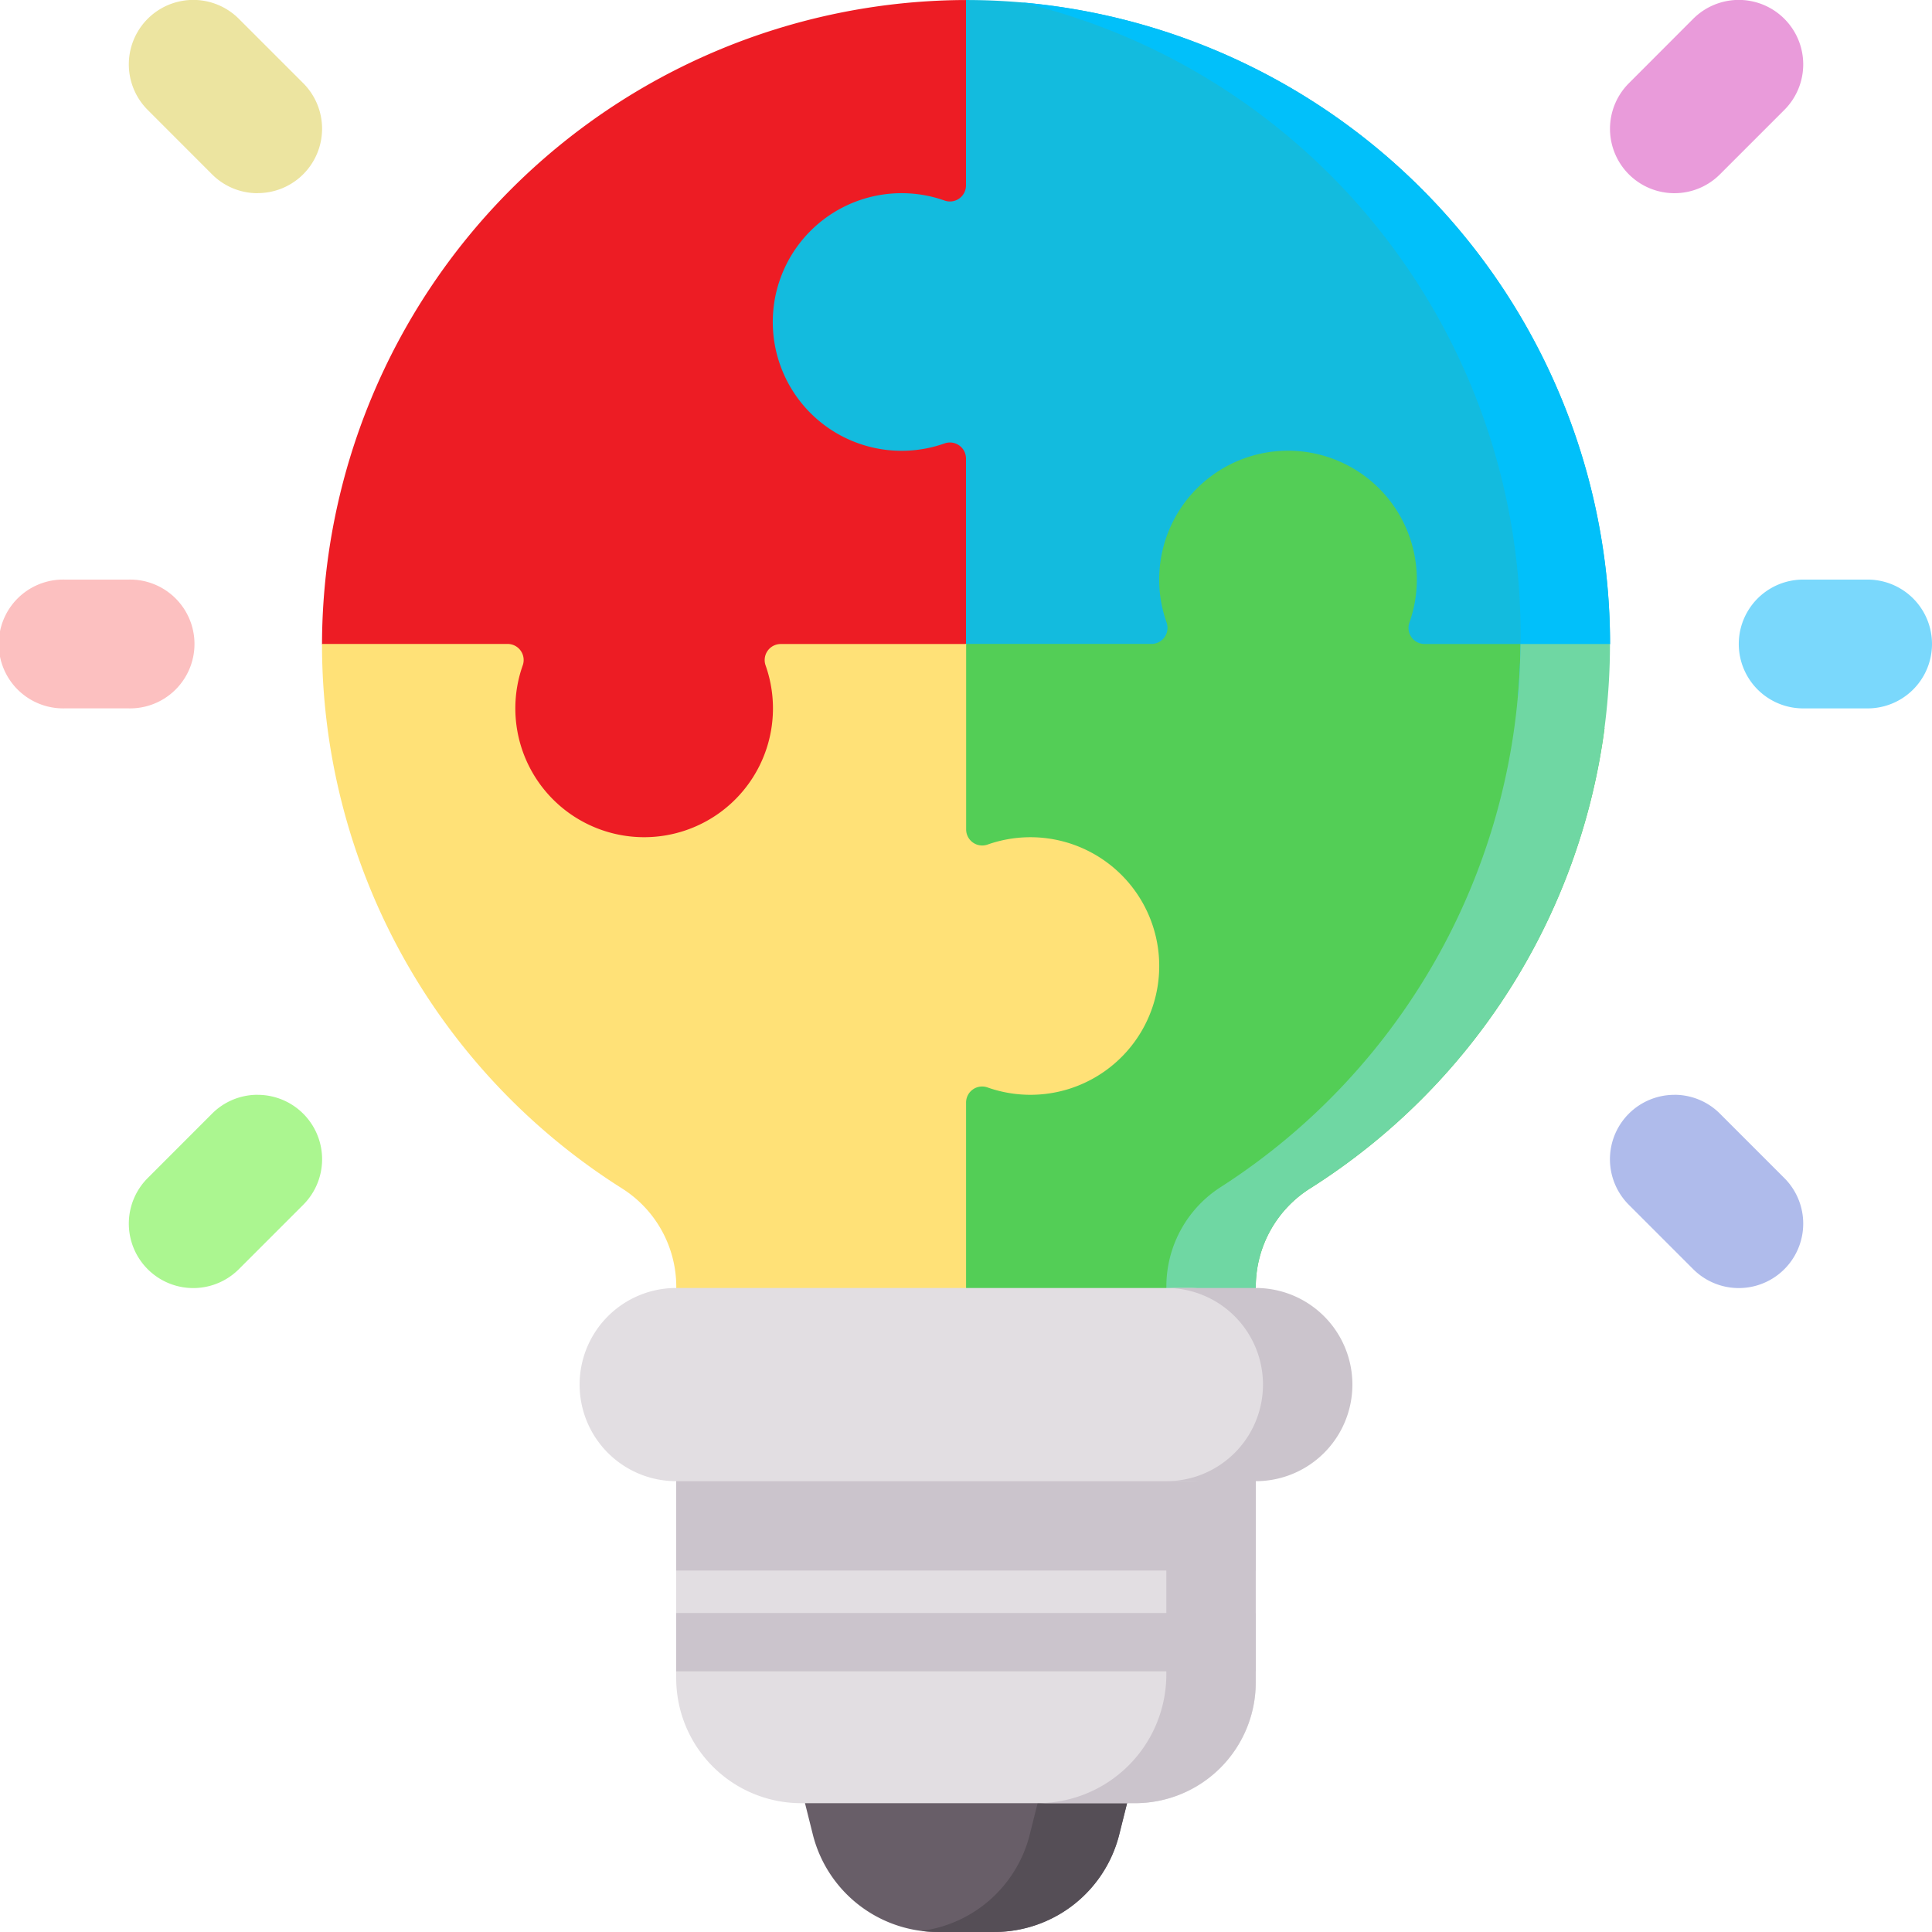
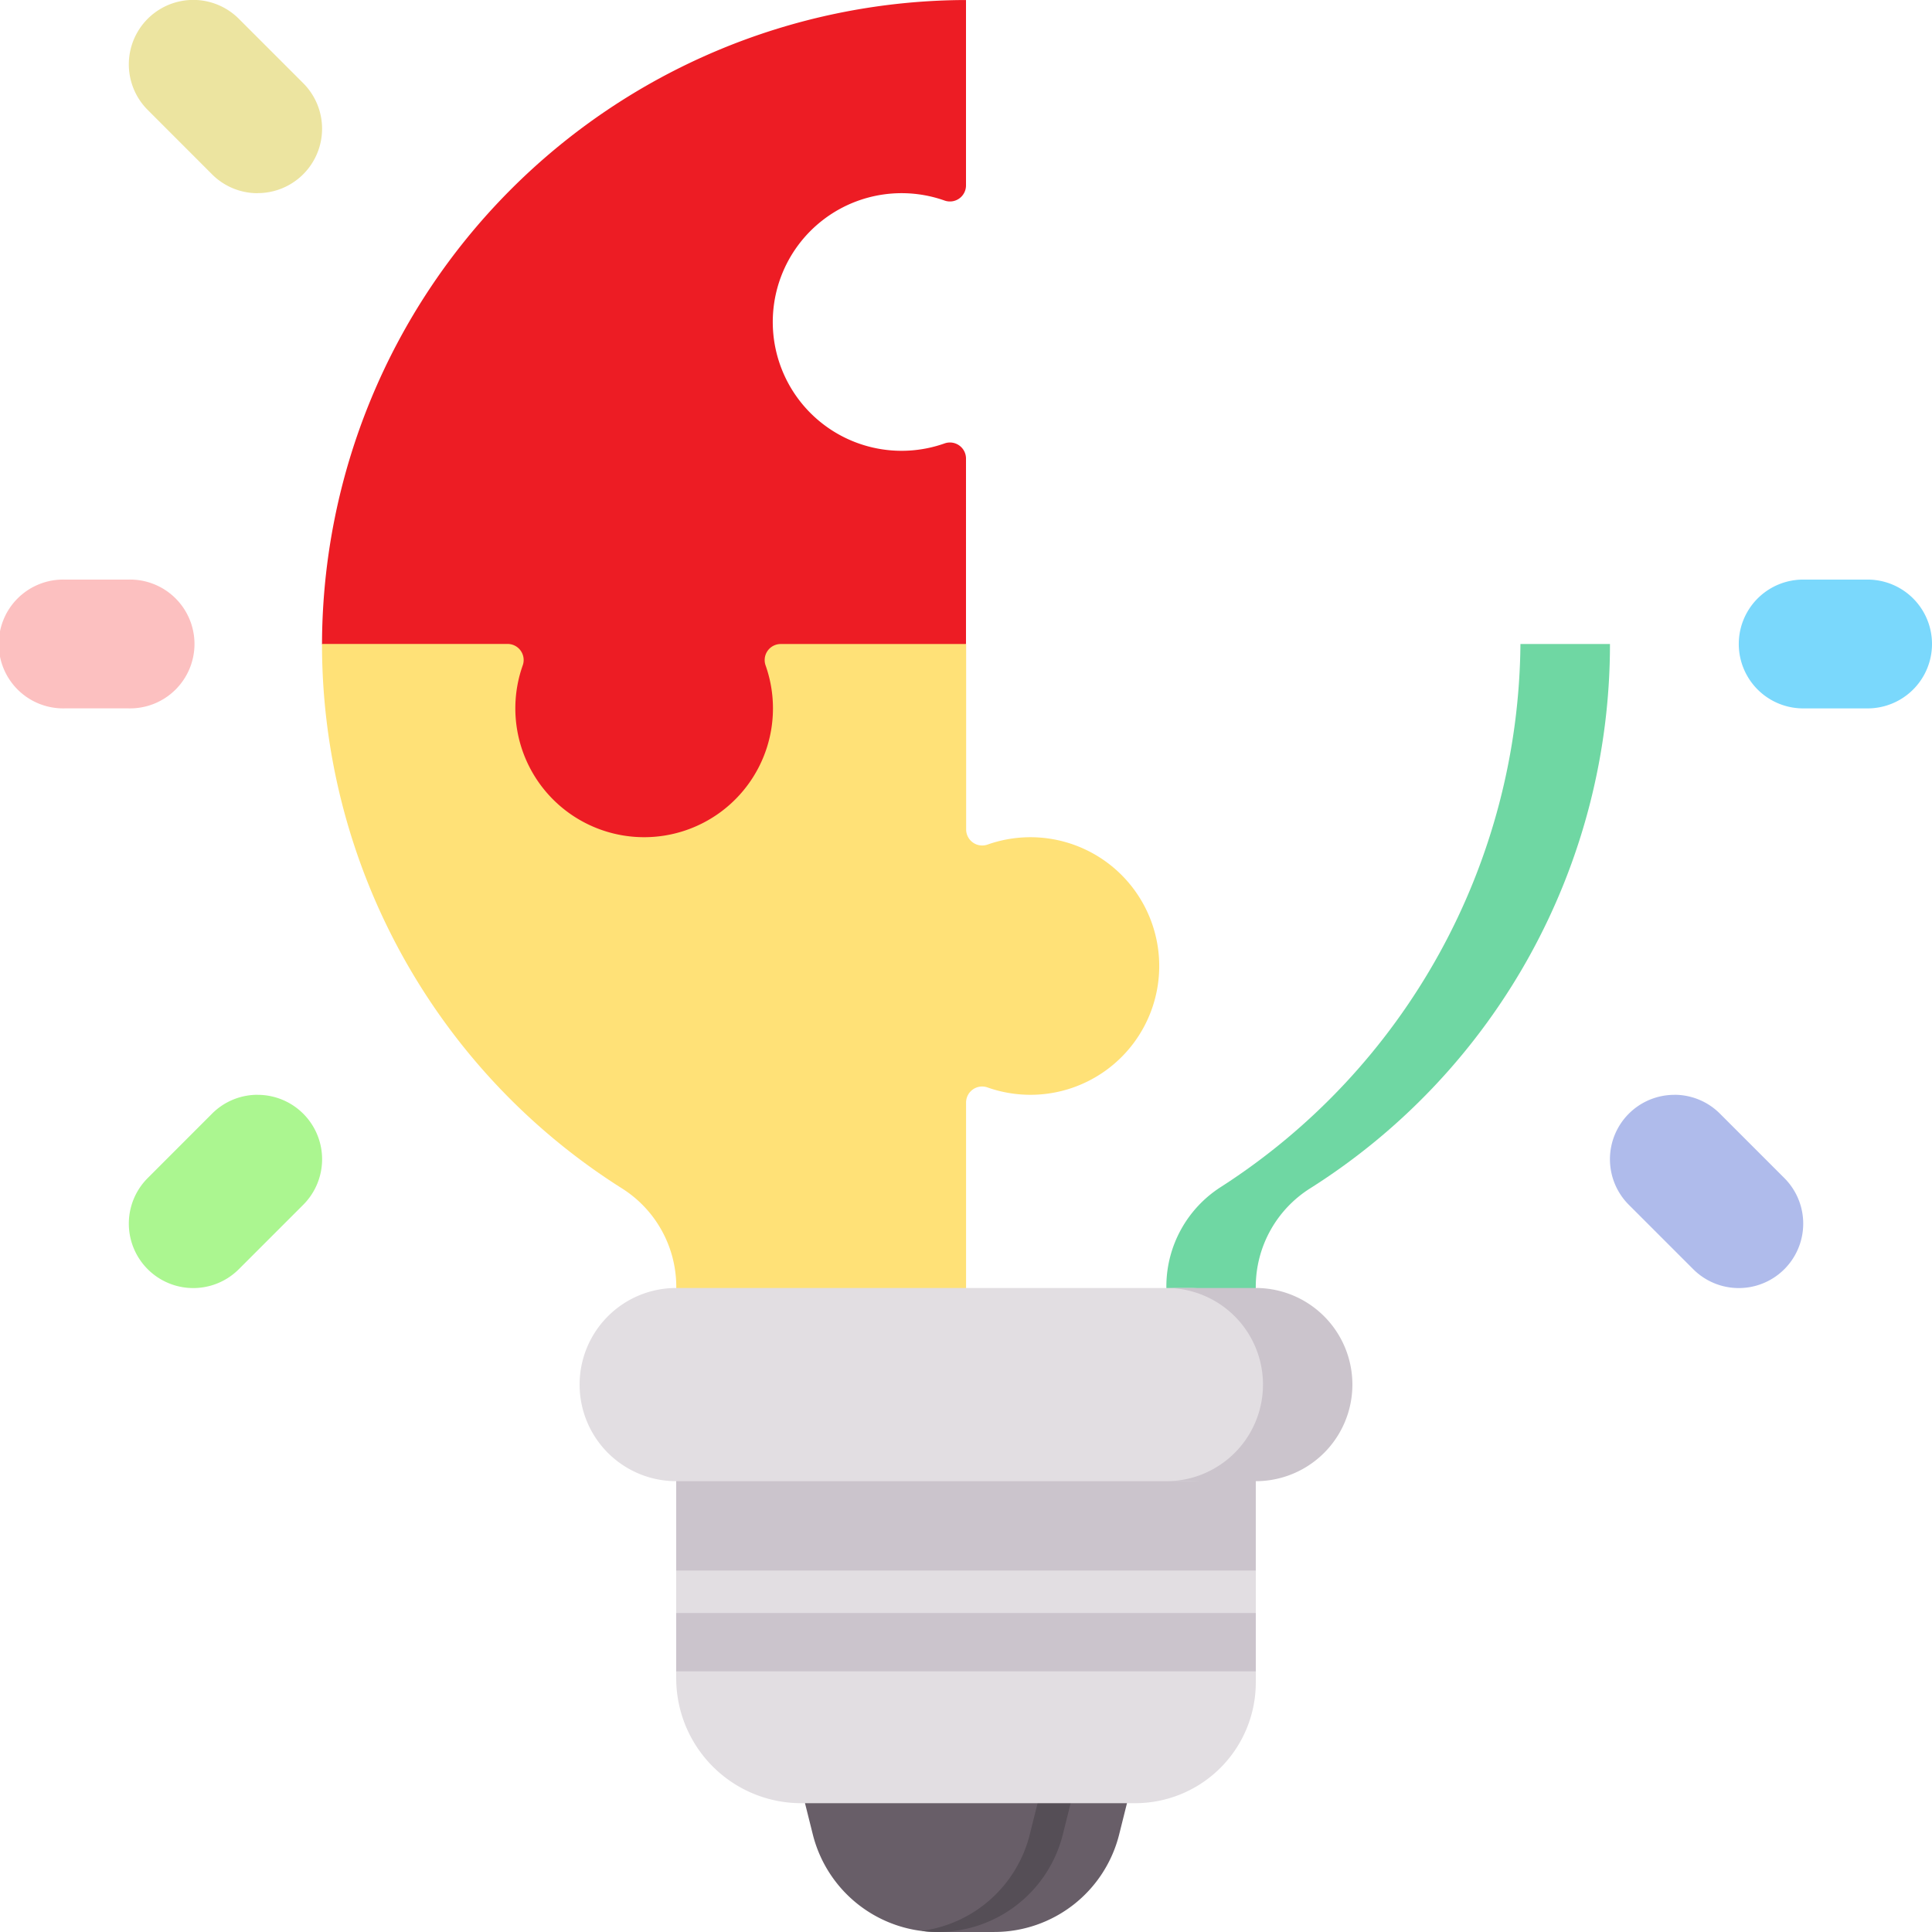
<svg xmlns="http://www.w3.org/2000/svg" width="78.442" height="78.442" viewBox="0 0 78.442 78.442">
  <g id="solution_8541962" transform="translate(0 0)">
    <path id="Path_20167" data-name="Path 20167" d="M213.333,466.181l.317,1.268a5.23,5.23,0,0,0,5.073,3.961h2.293a5.229,5.229,0,0,0,5.073-3.961l.317-1.268v-2.114H213.333v2.114Z" transform="translate(-180.649 -392.969)" fill="#685e68" />
-     <path id="Path_20168" data-name="Path 20168" d="M248.875,464.068v2.114l-.317,1.268a5.23,5.23,0,0,1-4.4,3.918,5.245,5.245,0,0,0,.669.043h2.293a5.229,5.229,0,0,0,5.073-3.961l.317-1.268v-2.114Z" transform="translate(-206.747 -392.97)" fill="#554e56" />
+     <path id="Path_20168" data-name="Path 20168" d="M248.875,464.068v2.114l-.317,1.268a5.23,5.23,0,0,1-4.4,3.918,5.245,5.245,0,0,0,.669.043a5.229,5.229,0,0,0,5.073-3.961l.317-1.268v-2.114Z" transform="translate(-206.747 -392.97)" fill="#554e56" />
    <path id="Path_20169" data-name="Path 20169" d="M197.83,401.246H184.276a5.076,5.076,0,0,1-5.076-5.076v-8.787h23.532v8.96A4.9,4.9,0,0,1,197.83,401.246Z" transform="translate(-151.745 -328.034)" fill="#e2dee2" />
    <g id="Group_13878" data-name="Group 13878" transform="translate(27.455 59.349)">
      <path id="Path_20170" data-name="Path 20170" d="M179.2,429.842h23.532v-2.368H179.2Z" transform="translate(-179.2 -421.332)" fill="#cbc4cc" />
-       <path id="Path_20171" data-name="Path 20171" d="M280.2,387.381v8.633a5.229,5.229,0,0,1-5.229,5.229h3.957a4.9,4.9,0,0,0,4.9-4.9v-8.96H280.2Z" transform="translate(-260.3 -387.381)" fill="#cbc4cc" />
      <path id="Path_20172" data-name="Path 20172" d="M179.2,387.382h23.532V391.8H179.2Z" transform="translate(-179.2 -387.382)" fill="#cbc4cc" />
    </g>
-     <path id="Path_20173" data-name="Path 20173" d="M184.71,10.693l2.137,11.155,8.785,4.31L210.1,32.743l11.683-6.585h0A26.146,26.146,0,0,0,195.632.012Z" transform="translate(-156.411 -0.011)" fill="#13bbde" />
    <g id="Group_13879" data-name="Group 13879" transform="translate(5.229 0)">
      <path id="Path_20174" data-name="Path 20174" d="M39.362,7.845a2.606,2.606,0,0,1-1.849-.766L34.9,4.464a2.615,2.615,0,0,1,3.7-3.7l2.615,2.615a2.615,2.615,0,0,1-1.849,4.463Z" transform="translate(-34.132 -0.001)" fill="#ece4a0" />
    </g>
    <g id="Group_13880" data-name="Group 13880" transform="translate(65.368 0)">
-       <path id="Path_20175" data-name="Path 20175" d="M429.281,7.844a2.606,2.606,0,0,0,1.849-.766l2.615-2.615a2.615,2.615,0,0,0-3.7-3.7L427.432,3.38a2.615,2.615,0,0,0,1.849,4.464Z" transform="translate(-426.666 0)" fill="#e99bda" />
-     </g>
+       </g>
    <g id="Group_13881" data-name="Group 13881" transform="translate(65.368 44.45)">
      <path id="Path_20176" data-name="Path 20176" d="M429.281,290.133a2.606,2.606,0,0,1,1.849.766l2.615,2.615a2.615,2.615,0,1,1-3.7,3.7l-2.615-2.615a2.615,2.615,0,0,1,1.849-4.464Z" transform="translate(-426.666 -290.133)" fill="#afbbeb" />
    </g>
    <g id="Group_13882" data-name="Group 13882" transform="translate(5.229 44.45)">
      <path id="Path_20177" data-name="Path 20177" d="M39.362,290.133a2.606,2.606,0,0,0-1.849.766L34.9,293.514a2.615,2.615,0,1,0,3.7,3.7l2.615-2.615a2.615,2.615,0,0,0-1.849-4.464Z" transform="translate(-34.132 -290.133)" fill="#abf690" />
    </g>
    <g id="Group_13883" data-name="Group 13883" transform="translate(0 23.532)">
      <path id="Path_20178" data-name="Path 20178" d="M5.229,158.829H2.615a2.615,2.615,0,1,1,0-5.229H5.23a2.615,2.615,0,1,1,0,5.229Z" transform="translate(0 -153.6)" fill="#fcc0c0" />
    </g>
    <g id="Group_13884" data-name="Group 13884" transform="translate(70.597 23.532)">
      <path id="Path_20179" data-name="Path 20179" d="M466.029,158.829h-2.615a2.615,2.615,0,0,1,0-5.23h2.615a2.615,2.615,0,0,1,0,5.23Z" transform="translate(-460.799 -153.599)" fill="#7ad8fc" />
    </g>
    <path id="Path_20180" data-name="Path 20180" d="M108.446,7.864a5.23,5.23,0,0,1,2.165.283.652.652,0,0,0,.869-.616V.006h-.2A26.219,26.219,0,0,0,85.333,26.16l8.136,9.131h7.454l10.557-9.139V18.623a.652.652,0,0,0-.866-.617,5.23,5.23,0,1,1-2.168-10.142Z" transform="translate(-72.259 -0.004)" fill="#ed1c24" />
-     <path id="Path_20181" data-name="Path 20181" d="M239.753,127.311H235.86a.652.652,0,0,1-.616-.869,5.23,5.23,0,1,0-9.858,0,.651.651,0,0,1-.617.866h-7.528L210.228,140.1l7.013,14.115,11.766.033v-.853a4.73,4.73,0,0,1,2.219-3.988,26.149,26.149,0,0,0,11.941-18.681Z" transform="translate(-178.02 -101.164)" fill="#53ce56" />
    <path id="Path_20182" data-name="Path 20182" d="M97.5,192.765a4.727,4.727,0,0,1,2.217,3.986v.789l11.766.033v-8.284a.652.652,0,0,1,.869-.616,5.229,5.229,0,1,0,0-9.859.652.652,0,0,1-.866-.617v-7.527h-7.527a.652.652,0,0,0-.617.866,5.23,5.23,0,1,1-9.859,0,.652.652,0,0,0-.616-.869H85.333s0,.006,0,.008A26.127,26.127,0,0,0,97.5,192.765Z" transform="translate(-72.259 -144.522)" fill="#ffe177" />
-     <path id="Path_20183" data-name="Path 20183" d="M291.022,26.4c0,.809-.038,1.61-.109,2.4l3.739-2.107h0A26.148,26.148,0,0,0,270.767.642,26.381,26.381,0,0,1,291.022,26.4Z" transform="translate(-229.284 -0.544)" fill="#01c0fa" />
    <path id="Path_20184" data-name="Path 20184" d="M311.324,192.712a4.794,4.794,0,0,0-2.219,4.032v.852l3.63.01v-.853a4.73,4.73,0,0,1,2.219-3.988,26.126,26.126,0,0,0,12.162-22.095h-3.635A26.472,26.472,0,0,1,311.324,192.712Z" transform="translate(-261.749 -144.523)" fill="#6fd7a3" />
    <path id="Path_20185" data-name="Path 20185" d="M178.371,341.333H157.522a3.922,3.922,0,1,0,0,7.844h20.849a3.922,3.922,0,0,0,0-7.844Z" transform="translate(-130.067 -289.039)" fill="#e2dee2" />
    <path id="Path_20186" data-name="Path 20186" d="M312.736,341.333h-3.63a3.922,3.922,0,0,1,0,7.844h3.63a3.922,3.922,0,0,0,0-7.844Z" transform="translate(-261.749 -289.039)" fill="#cbc4cc" />
  </g>
</svg>